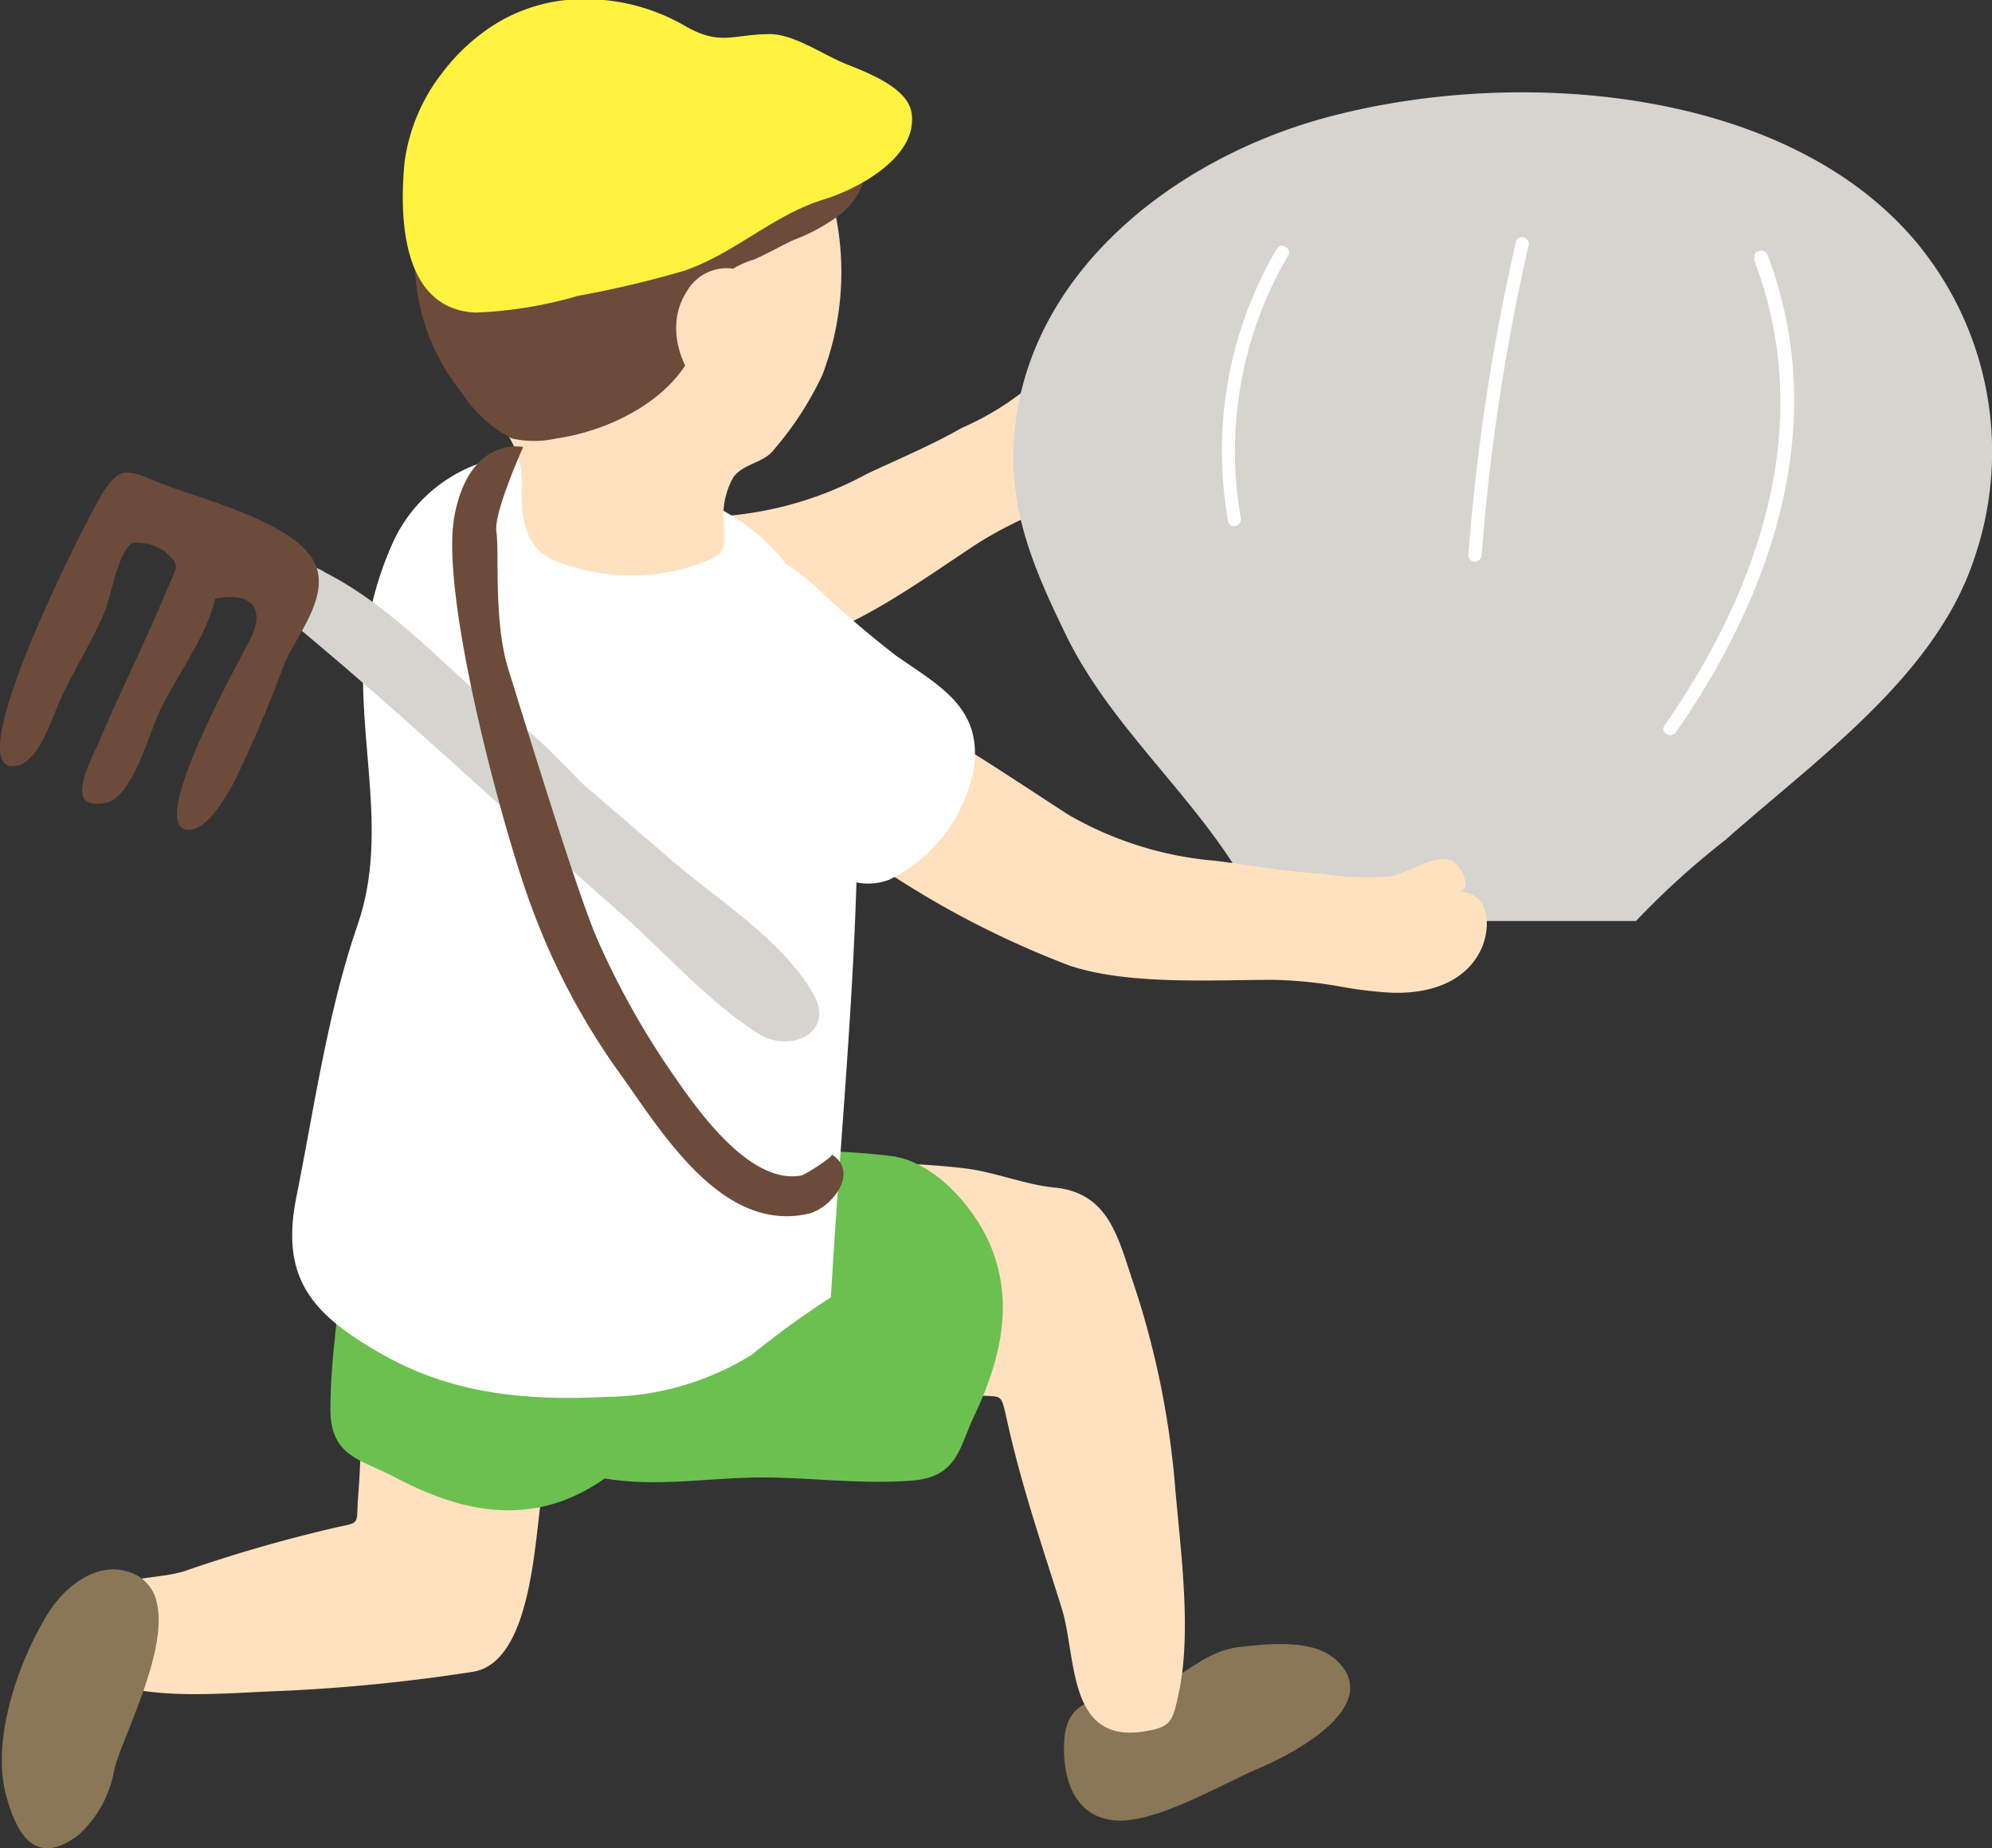
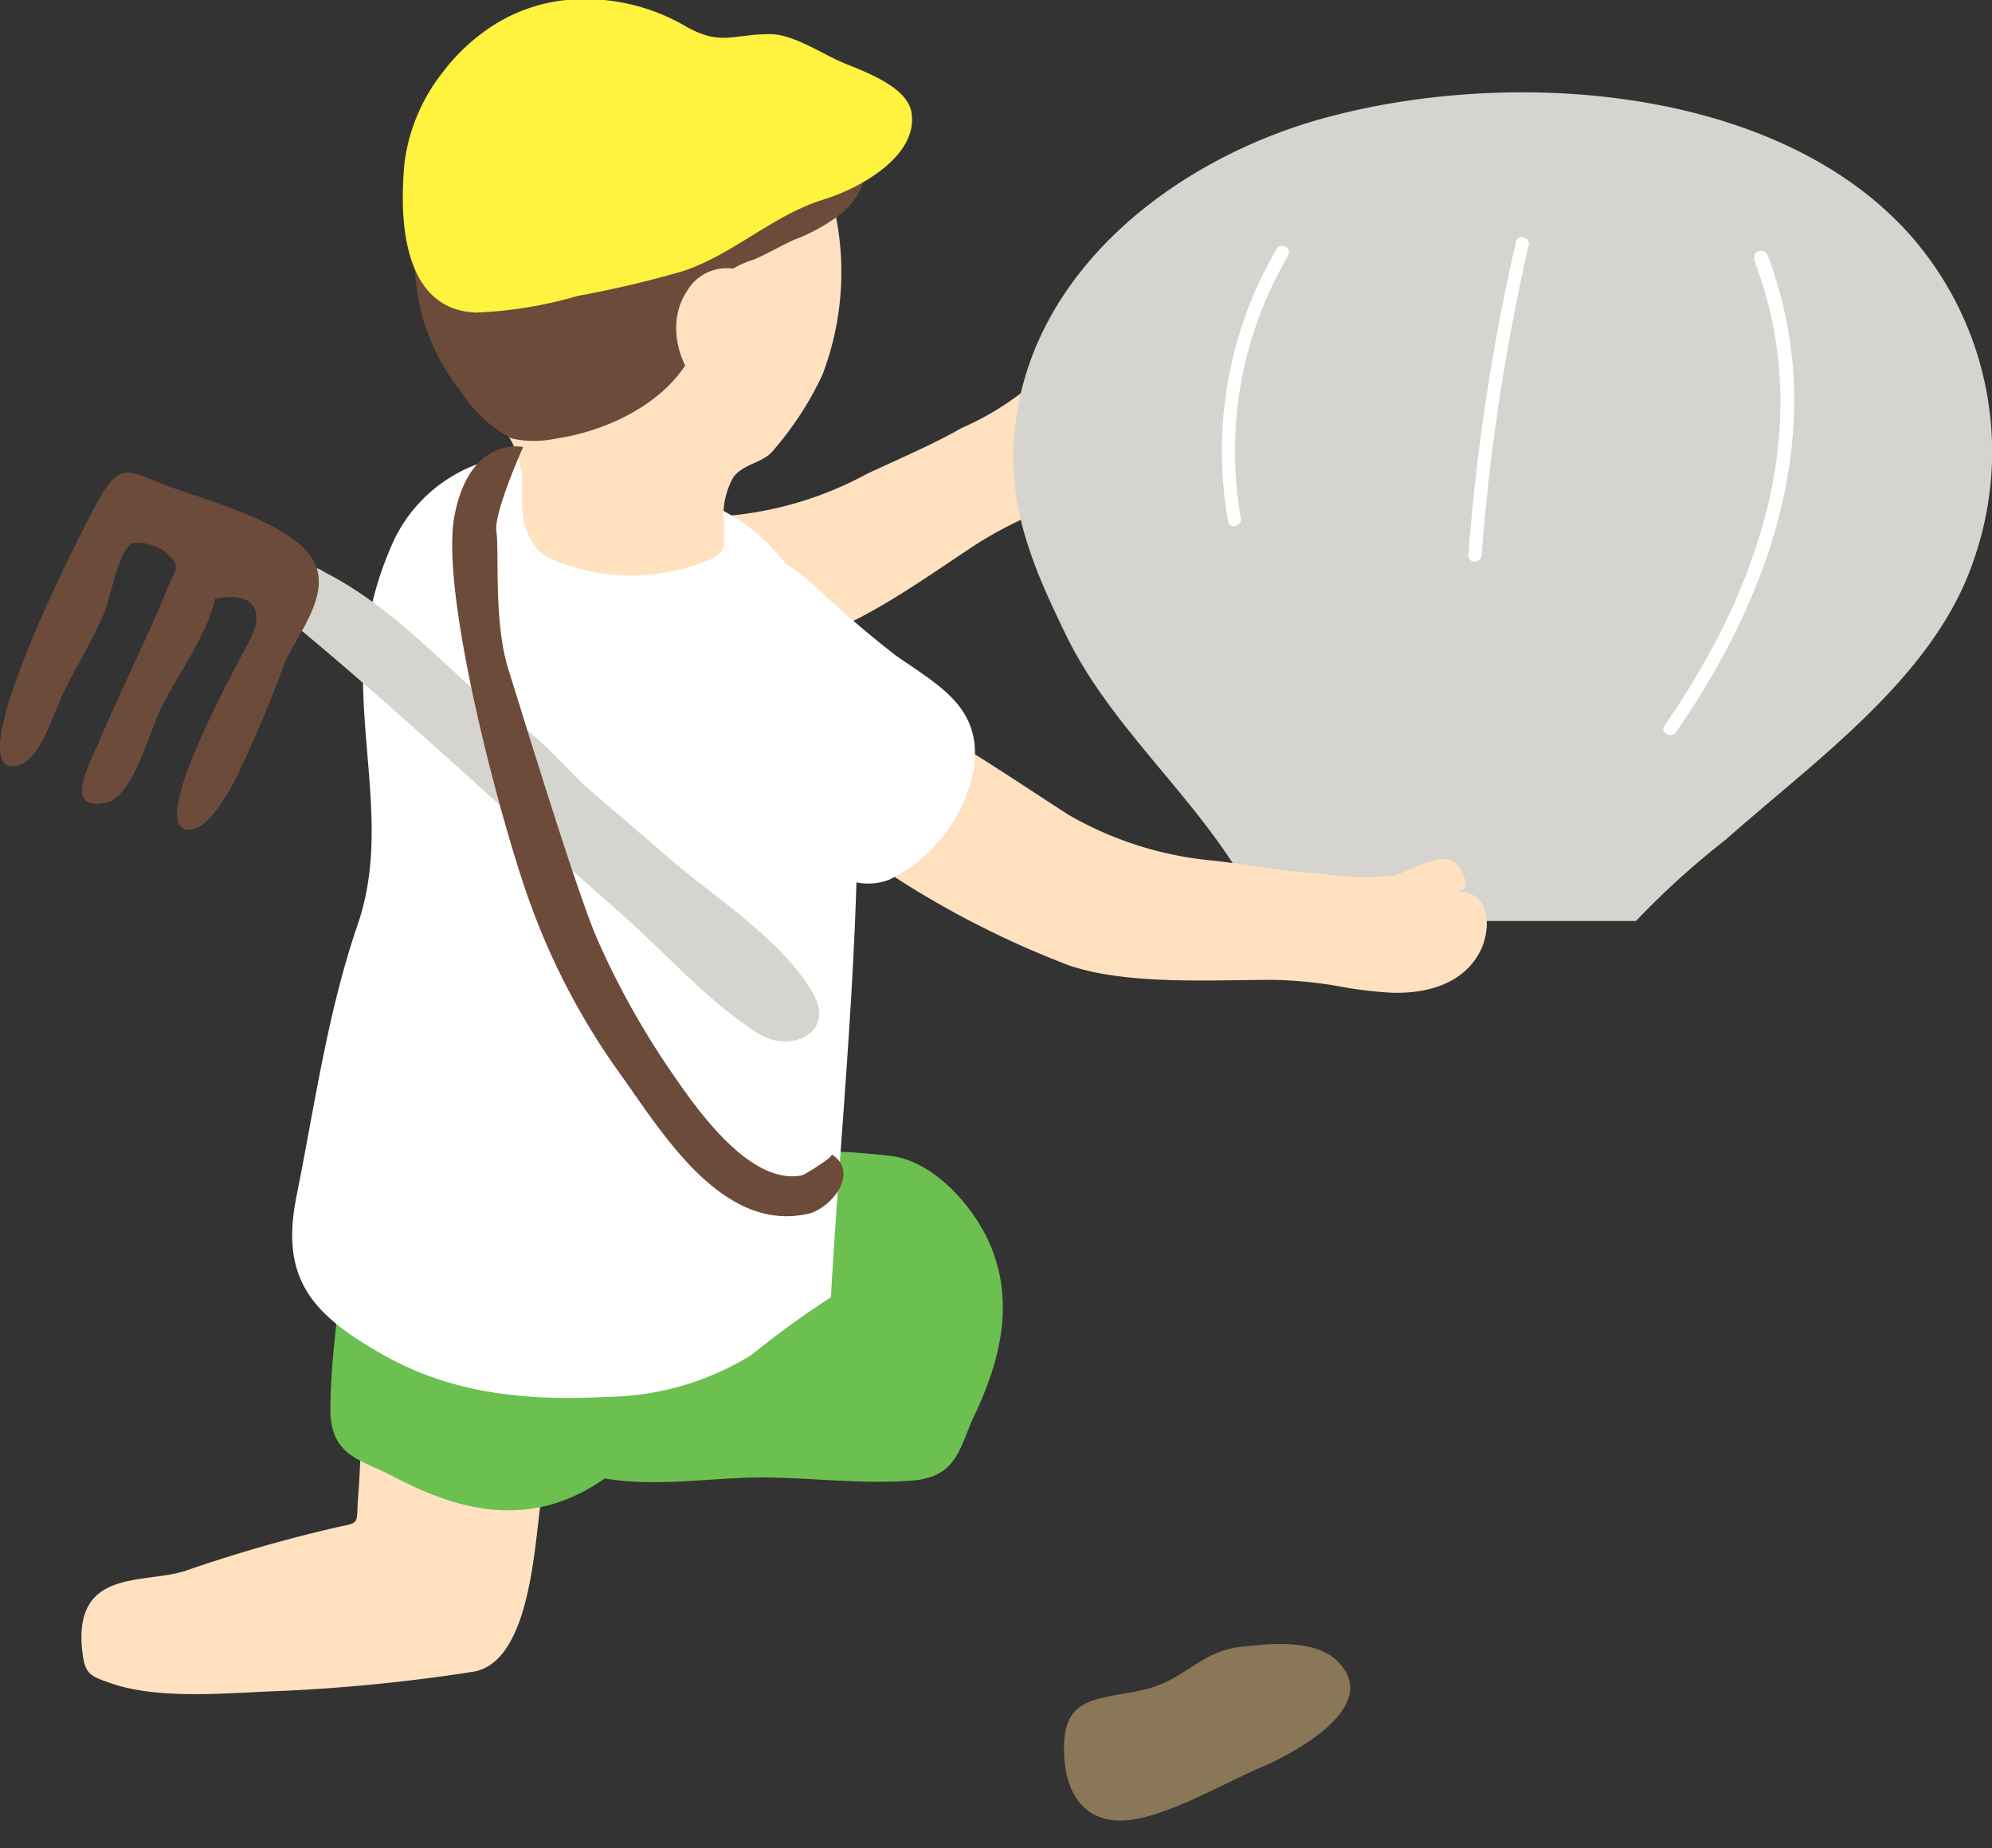
<svg xmlns="http://www.w3.org/2000/svg" viewBox="0 0 87 80.71">
  <rect x="0" y="0" width="87" height="80.71" fill="#333333" stroke="none" />
  <defs>
    <style>.cls-1{fill:#ffe1c0}.cls-2{fill:#6cc050}.cls-3{fill:#897757}.cls-4{fill:#d6d4ce}.cls-5{fill:#fff}.cls-6{fill:#6c4b3a}</style>
  </defs>
  <g id="Layer_2" data-name="Layer 2">
    <g id="レイヤー_1" data-name="レイヤー 1">
      <path class="cls-1" d="M19.23 49.64c1.51-.34 5.79-2 5.7 1.3s-.45 6.44-.8 9.64c-.17 1.63-.26 3.33-.5 4.94-.3 2-.47 7.11-3 7.49a76.31 76.31 0 01-8.52.84c-2.21.08-5.16.39-7.29-.35-.94-.33-1.13-.4-1.24-1.52-.32-3.48 2.71-2.81 4.48-3.37a64.24 64.24 0 016.76-1.94c.94-.19.73-.14.82-1.3.22-2.7.08-5.43.32-8.12a36.16 36.16 0 01.62-5.12c.49-2.01 1.09-2.13 2.65-2.49z" />
      <path class="cls-2" d="M14.43 61.58c0-2.21.36-4.18.5-6.31.16-2.54-.25-5 .53-7.51a5 5 0 012.6-2.92 13.84 13.84 0 014.6-1.1c2.11 0 4.84 1 6 3.08s.27 5.11.4 7.34a31.28 31.28 0 01-.42 7.35c-.36 2-2.64 3.62-4.46 4.16-2.42.71-4.71 0-6.9-1.14-1.46-.79-2.83-.88-2.85-2.95z" />
-       <path class="cls-3" d="M6.85 70a1.75 1.75 0 00-1.1-1.31c-1.47-.59-2.92.6-3.63 1.73C.8 72.53-.41 76 .28 78.45c.48 1.74 1.31 3.07 3.14 1.69A5 5 0 005 77.24c.36-1.41 2.35-5.13 1.85-7.24z" />
      <path class="cls-1" d="M45.41 22.34c.61-.28 1.22-.55 1.85-.91 1.49-.84 2.64-2.19 2.4-3.82-.14-1-1-2.39-2.27-1.51.66-.47-.49-1.12-.94-1-.72.15-1.3 1.46-1.77 2A12.47 12.47 0 0142 18.69c-1.31.75-2.77 1.36-4.13 2a15.56 15.56 0 01-6.41 1.86c-2.78 0-5.56 0-8.35.17-.86.07-2 .07-2.62.87s-.63 3.5.26 4c.62.37.75.94 1.72 1.18a14.51 14.51 0 004 .14A41.11 41.11 0 0035 28c2.62-.68 5.48-2.83 7.76-4.31a17.92 17.92 0 012.65-1.35z" />
      <path class="cls-4" d="M44.3 19c.58-7.22 7.25-12.31 14.13-14 8.22-2.06 19.46-1.08 25.08 5.36a14.31 14.31 0 012.67 14.16c-1.72 5.05-6.89 8.67-10.8 12.14a36 36 0 00-3.93 3.56H55.17c-.06-.17-.12-.35-.19-.5-2.09-4.4-6.18-7.5-8.35-11.84C45.22 25 44 22.26 44.3 19z" />
      <path class="cls-5" d="M76.59 11.3c2.76 7.14.29 14.36-3.89 20.38-.22.31.29.6.5.29 4.26-6.13 6.76-13.55 4-20.83-.13-.34-.69-.19-.56.16zm-10.38-.74a91.8 91.8 0 00-2.08 13.69c0 .37.55.37.58 0a92.07 92.07 0 012.05-13.53c.09-.37-.47-.52-.55-.16zm-10.45.31a17.43 17.43 0 00-2.12 11.9c.06.37.62.21.55-.15a16.87 16.87 0 012.07-11.46c.18-.32-.32-.61-.5-.29z" />
      <path class="cls-3" d="M48.62 79.49c-1.77-.2-2.24-1.95-2.14-3.5.14-2 1.76-1.79 3.52-2.21s2.42-1.66 4.16-1.86c1.24-.14 3.2-.36 4.21.58 2.12 2-1.94 4.12-3.39 4.72-1.67.71-4.59 2.47-6.36 2.27z" />
-       <path class="cls-1" d="M26.62 57.39c-.45-1.86-2.4-7.09.9-7.16s6.46.2 9.68.45c1.64.13 3.34.14 5 .35 1.31.17 2.55.7 3.86.83 2.41.24 2.78 2.25 3.47 4.26a37.81 37.81 0 011.79 8.78c.23 2.74.75 6.39.15 9.09-.26 1.17-.31 1.42-1.43 1.61-3.45.6-3-3.21-3.67-5.37-.89-2.84-1.77-5.38-2.41-8.3-.26-1.15-.19-.9-1.35-1-2.72-.11-5.43.21-8.14.06a28.61 28.61 0 01-5.15-.49c-2.07-.45-2.24-1.19-2.7-3.11z" />
      <path class="cls-2" d="M39.78 64.66c-2.25.16-4.27-.13-6.45-.14-2.59 0-5.1.53-7.65-.11A5 5 0 0122.56 62a13.75 13.75 0 01-1.38-4.52c-.13-2.11.72-4.89 2.8-6.19 1.93-1.21 5.17-.56 7.43-.81a31.89 31.89 0 017.5 0c2 .25 3.83 2.44 4.47 4.22.86 2.37.29 4.71-.77 7-.72 1.45-.73 2.82-2.83 2.96z" />
      <path class="cls-5" d="M37.3 33.14a29.76 29.76 0 01.15 3.33c-.09 6.75-.78 13.46-1.16 20.18a40.1 40.1 0 00-3.47 2.52 12.25 12.25 0 01-6.3 1.83c-3.5.18-6.74-.11-9.81-1.85s-4.49-3.3-3.76-6.91c.79-3.94 1.35-8 2.66-11.83 1.17-3.37.35-6.72.25-10.35a14.73 14.73 0 011.36-6.5 6.54 6.54 0 015.7-3.69 18.57 18.57 0 018.84 2.53c3.67 2.06 5.11 6.6 5.54 10.74z" />
      <path class="cls-1" d="M19.07 8.46a7.47 7.47 0 01.7-2C22.09 2 30.12.08 33.72 3.06c1.78 1.47 2.52 4.21 2.8 6.45a12.57 12.57 0 01-.61 6.88 14.4 14.4 0 01-2.13 3.27c-.43.56-1.31.58-1.75 1.18a3.36 3.36 0 00-.41 2.06c0 1 .19 1.27-1 1.69a8.86 8.86 0 01-6.6-.2c-1.23-.67-1.27-2.09-1.23-3.27 0-1.49-.66-2.17-1.45-3.44-1.65-2.68-2.85-6.07-2.27-9.22z" />
      <path class="cls-6" d="M34.77 3.42a7.32 7.32 0 012.22 2c1 1.28 1.13 2.65-.15 3.83a7.92 7.92 0 01-2.18 1.23c-.58.27-1.13.59-1.72.85a4.25 4.25 0 00-2.06 1.37 2.84 2.84 0 00-.25 1.3c-.3 3-3.67 4.77-6.34 5.15a4.48 4.48 0 01-1.93 0 5.65 5.65 0 01-2.19-2 9.16 9.16 0 01-2.05-5.89c.08-1.87.14-4.83 1.11-6.58 1.09-2 4.91-3.42 7.21-3.38a16.5 16.5 0 012.95.7c2.19.39 3.88.55 5.38 1.42z" />
      <path class="cls-1" d="M30 12.72c-1.82 2.77 2.15 7.17 3.54 3.68a5.22 5.22 0 00.09-3.33 2 2 0 00-3.63-.35zm28.58 30.37a18.35 18.35 0 002 .25c1.72.11 3.41-.39 4.11-1.89.42-.91.45-2.56-1.08-2.51.8 0 .2-1.2-.23-1.37-.68-.27-1.89.52-2.54.68a12.9 12.9 0 01-3.2-.1c-1.52-.09-3.07-.38-4.57-.56a15.41 15.41 0 01-6.39-2c-2.33-1.5-4.63-3.08-7.09-4.41-.76-.41-1.71-1-2.67-.71s-2.44 2.59-2 3.53c.32.64.11 1.19.8 1.92A14.51 14.51 0 0039 38.25a40.59 40.59 0 007.72 3.92c2.56.85 6.13.62 8.85.62a18.34 18.34 0 013.01.3z" />
      <path class="cls-5" d="M31.71 24.64c-2.17 1.43-2 4.9-1.34 7.09a9.64 9.64 0 004.12 5.14c1.31.91 2.64 2.17 4.34 1.55a6.81 6.81 0 003.69-4.79c.43-2.71-1.47-3.66-3.39-5a47.74 47.74 0 01-3.68-3.17c-1.16-.96-2.31-1.77-3.74-.82z" />
      <path d="M19.34 3.15a8.06 8.06 0 00-1.67 3.93c-.22 2.26-.19 6.42 3.1 6.57a18.31 18.31 0 004.47-.73 45 45 0 004.62-1.09c2.22-.75 3.88-2.43 6.12-3.12 1.55-.48 4.13-1.88 3.83-3.79-.17-1.08-1.87-1.73-2.87-2.13s-2.27-1.31-3.34-1.3C32 1.5 31.49 2 30 1.18A8.7 8.7 0 0024.74 0 7.3 7.3 0 0021 1.49a8.51 8.51 0 00-1.66 1.66z" fill="#fff33f" />
      <path class="cls-4" d="M11.92 25.47A1.6 1.6 0 0114.2 25c3 1.52 5.44 4.31 8 6.46.74 0 2.82 2.41 3.43 2.93l3.67 3.15c2 1.73 4.81 3.46 6.18 5.79 1.07 1.8-1 2.67-2.33 1.82-2.12-1.32-4-3.44-5.83-5.08-4.72-4.13-9.29-8.48-14.11-12.5-.73-.57-1.75-1.04-1.29-2.1z" />
      <path class="cls-6" d="M10.23 34.14a55.32 55.32 0 002.21-5.21c.57-1.25 2-2.94 1.29-4.37-.84-1.71-4.79-2.73-6.43-3.35s-1.94-1-2.78.25c-.63 1-6.31 12.06-3.95 12 1.06 0 1.66-2 2-2.75.59-1.37 1.42-2.6 2-4 .27-.62.59-2.68 1.23-3a2.1 2.1 0 011.39.37c.75.64.53.63.06 1.77-.92 2.22-2 4.35-2.93 6.55-.29.72-1.61 3 .21 2.67C5.74 35 6.51 32 7 31c.77-1.59 2-3.16 2.4-4.86 1.67-.31 2.17.48 1.53 1.77-.43.87-4.5 8.09-2.78 8.32.68.1 1.41-.85 2.08-2.09zm12.62-14.62s-2.33-.51-3 3 2.2 14 3.37 17.1A30.4 30.4 0 0027.16 47c1.82 2.56 4.43 6.86 8.16 6 1-.25 2.24-1.81 1-2.59.13.08-1.18.9-1.31.92-2.24.43-4.53-2.83-5.59-4.37A35.5 35.5 0 0126.08 41c-.9-2.07-3.23-9.71-3.88-11.78s-.39-5.18-.52-6 1.17-3.7 1.17-3.7z" />
    </g>
  </g>
</svg>